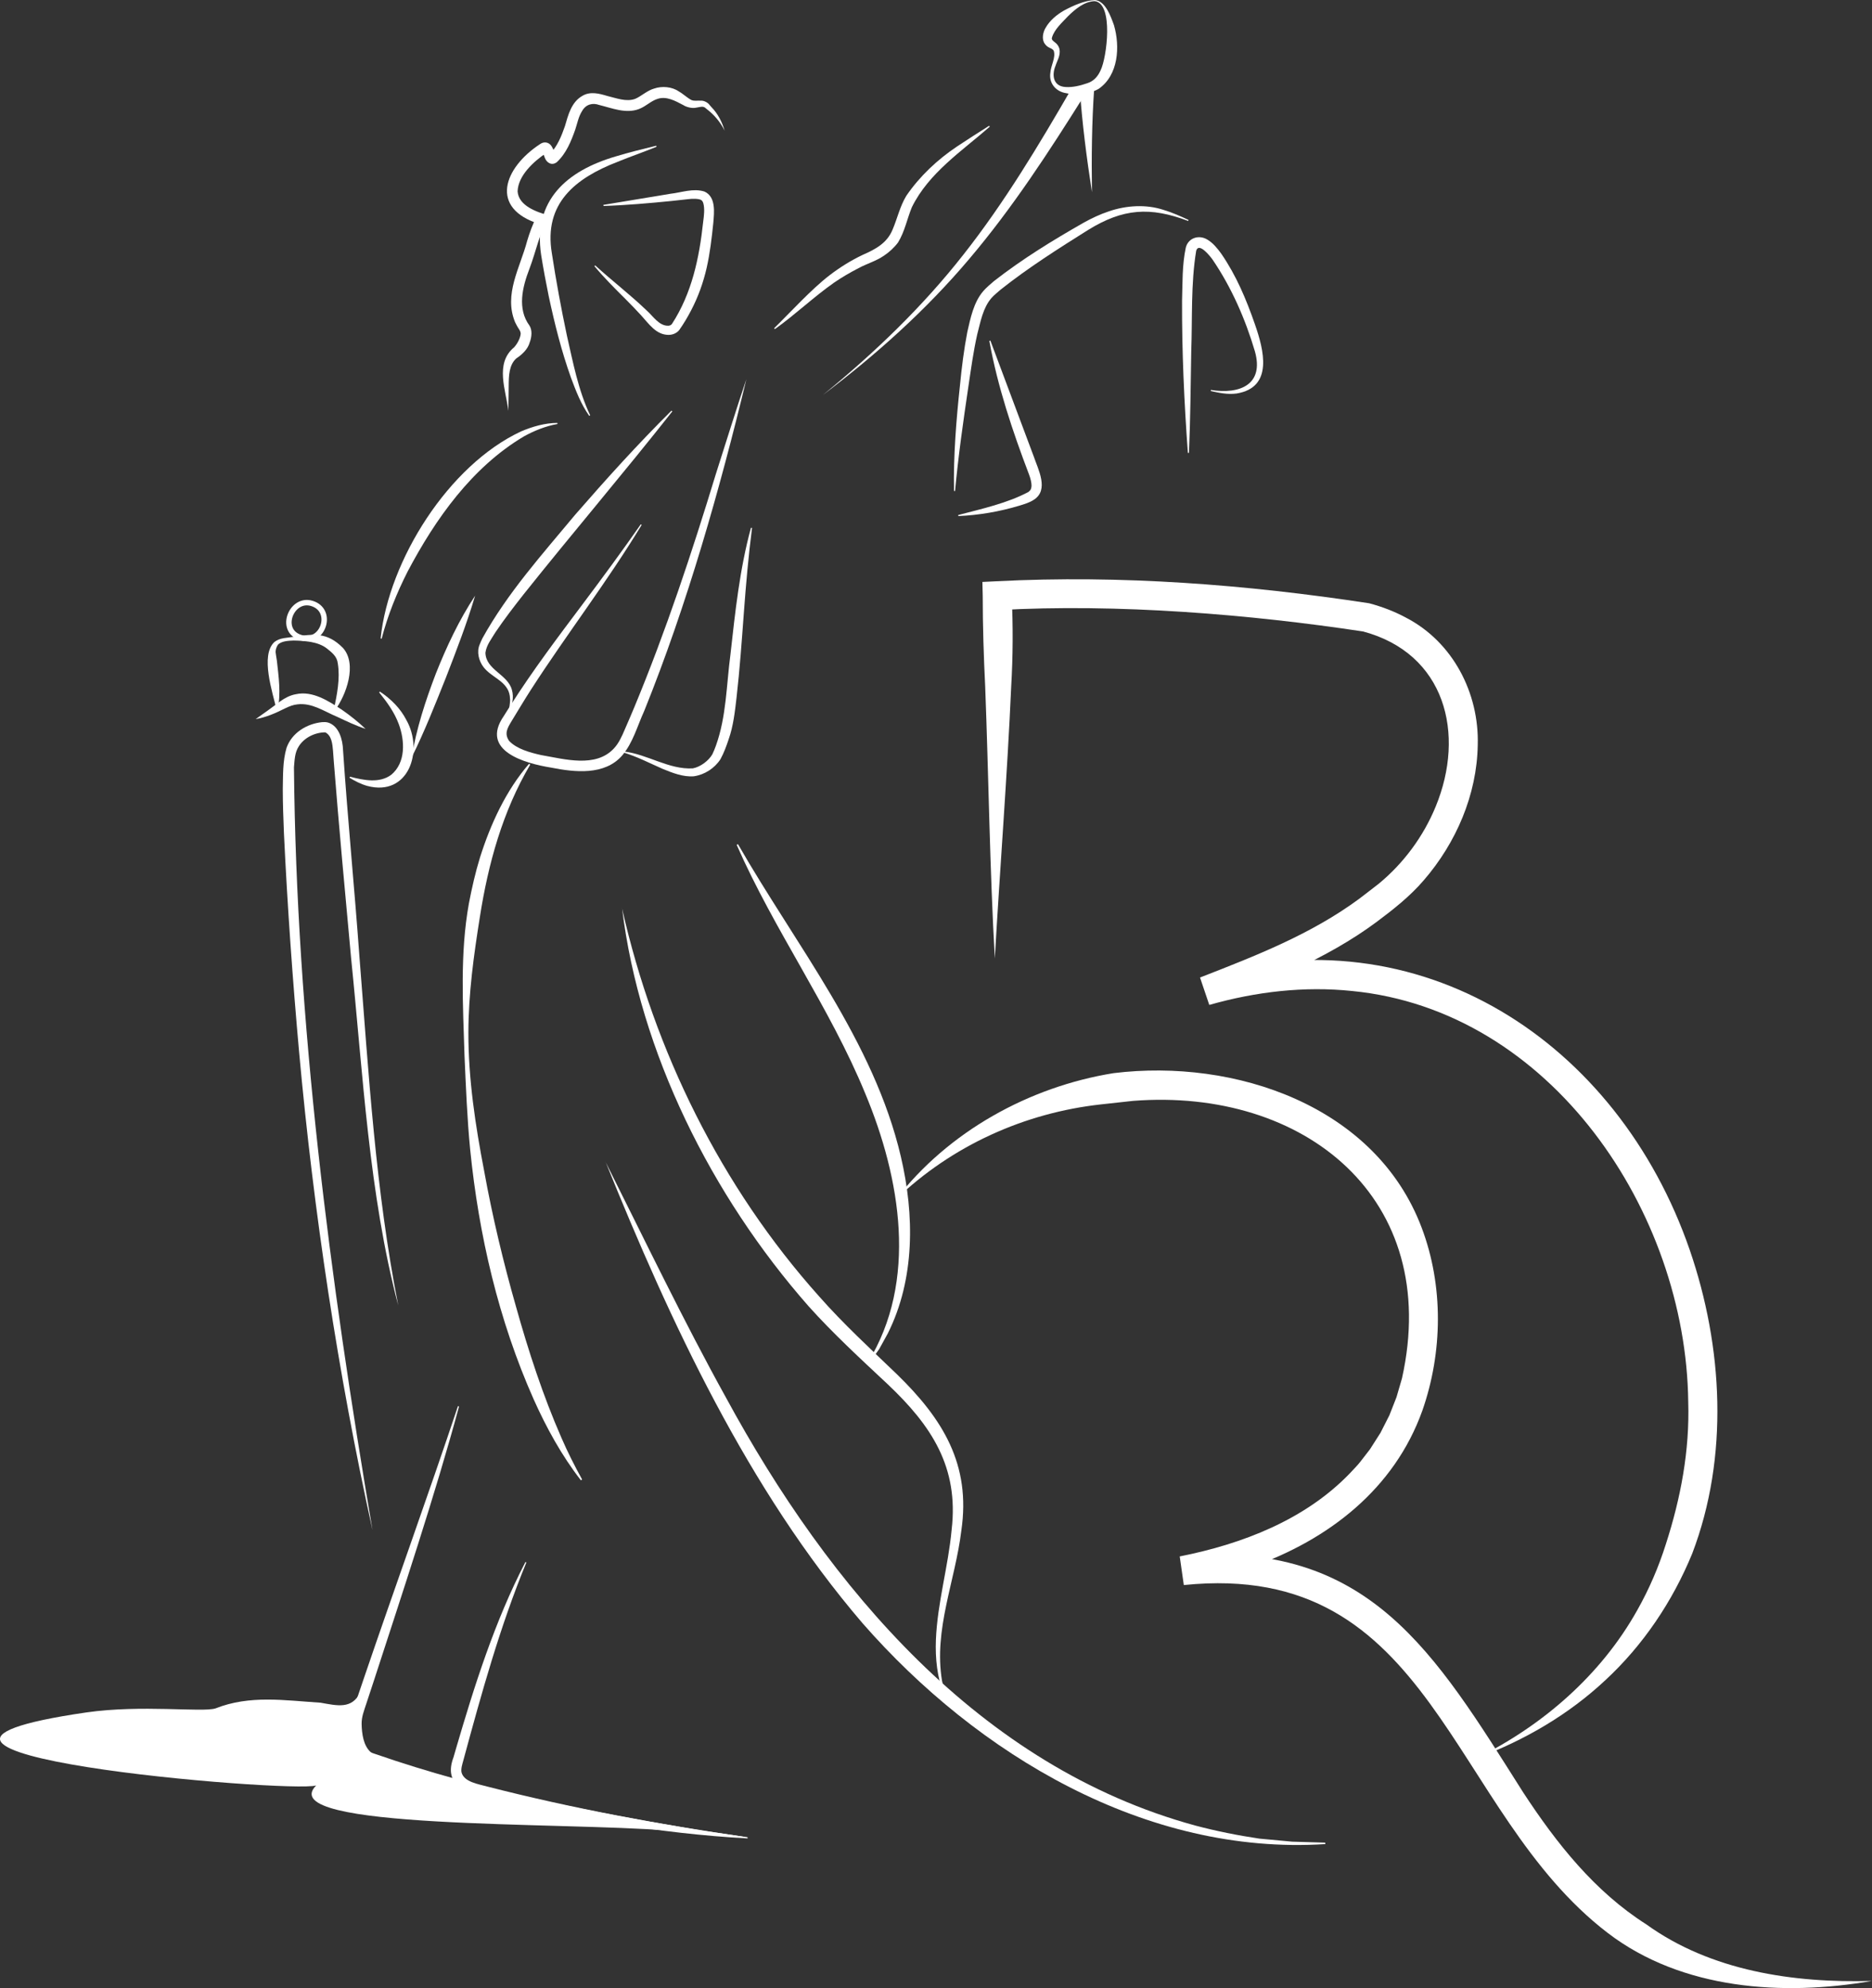
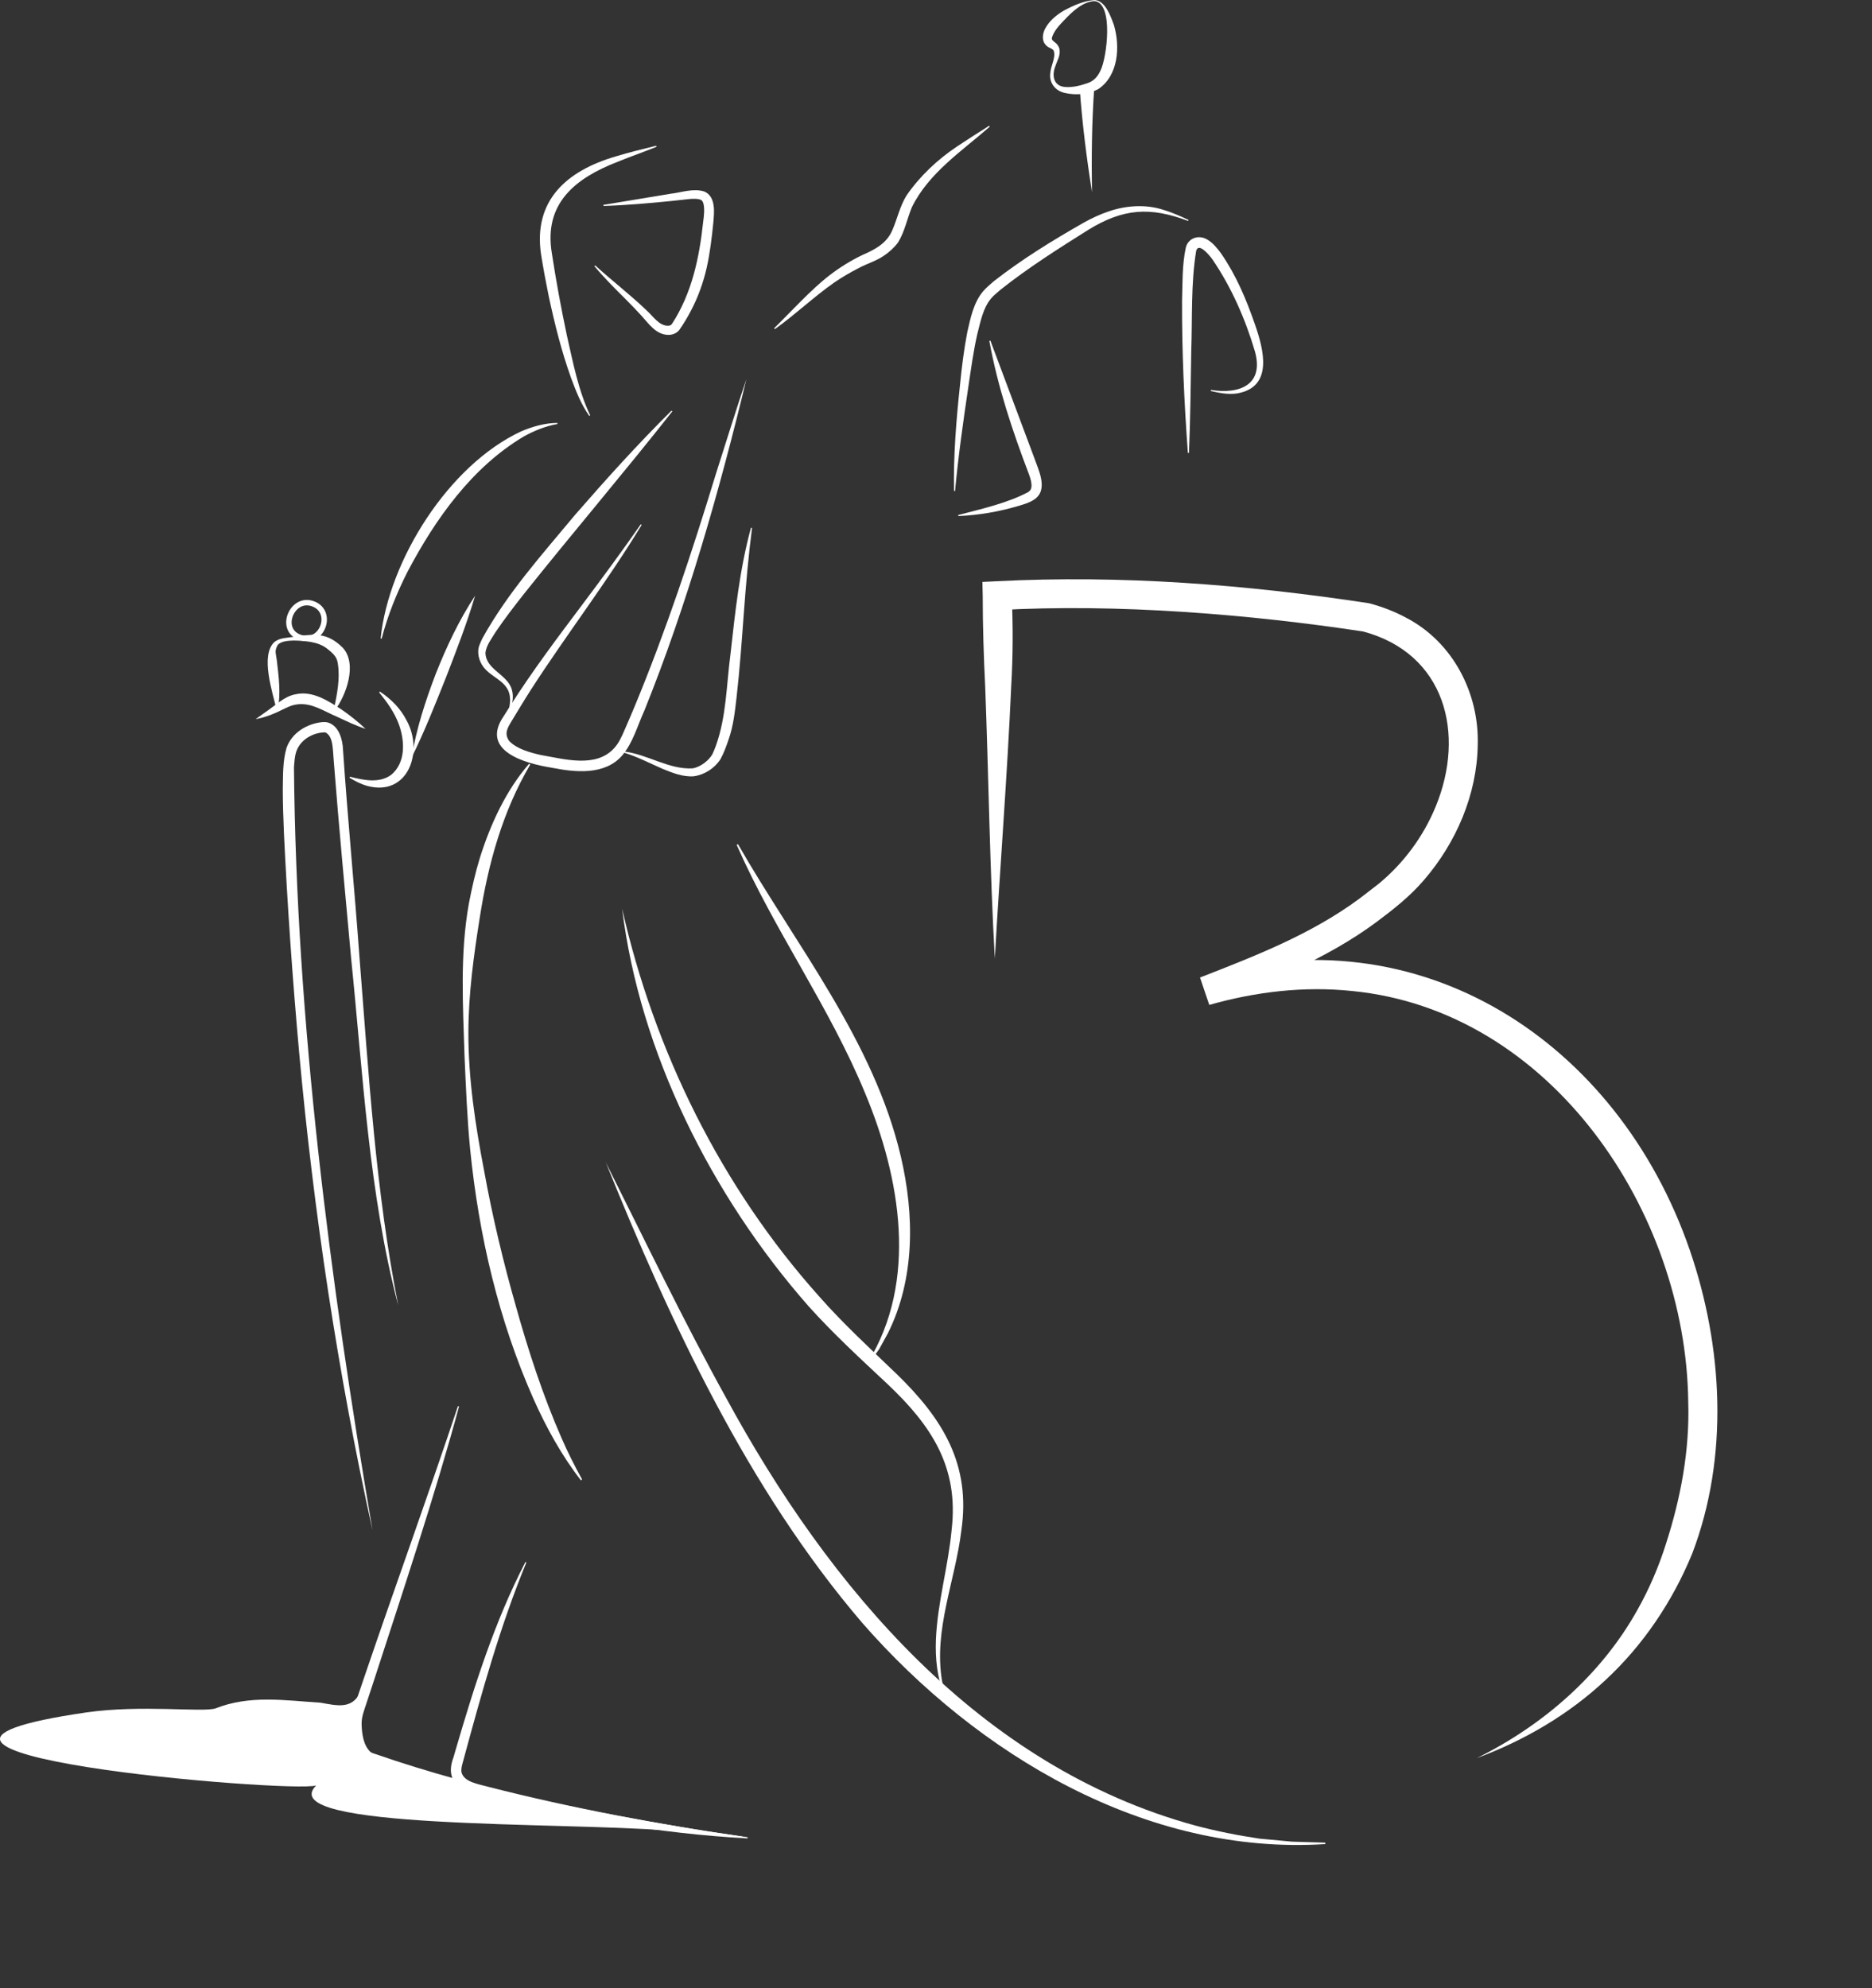
<svg xmlns="http://www.w3.org/2000/svg" viewBox="0 0 517.41 549.31">
  <rect x="0" y="0" width="517.41" height="549.31" fill="#333333" stroke="none" />
  <defs>
    <style>.e{fill:#fff;}.f{fill:none;stroke:#fff;stroke-miterlimit:10;stroke-width:1.5px;}</style>
  </defs>
  <g id="a">
    <path class="e" d="M263.68,135.65c-.18-9.8.62-19.58,1.66-29.27.47-4.83,1.07-9.72,2.02-14.65.87-3.77,1.73-8.22,4.44-11.33.78-.93,2.06-1.97,2.97-2.77,7.96-6.19,16.2-11.23,24.76-16.11,2.21-1.22,4.53-2.33,6.97-3.13,4.81-1.65,10.32-1.99,15.15-.38,2.4.72,4.64,1.73,6.86,2.76l-.1.28c-10.54-3.98-18.03-3.46-27.67,2.49-8.22,5.16-16.48,10.39-24.08,16.41-.79.68-1.99,1.65-2.66,2.43-2.34,2.74-2.99,6.54-3.89,9.97-1.07,4.74-1.72,9.56-2.44,14.37-1.43,9.63-2.8,19.26-3.7,28.95,0,0-.3-.03-.3-.03h0Z" />
    <path class="e" d="M328.32,125.13c-1.03-14.04-1.66-28-1.61-42.06.16-4.91,0-9.76,1.03-14.63.67-2.74,3.64-3.64,5.93-2.26,1.63.94,2.92,2.6,3.86,3.89,4.16,6.03,6.94,12.67,9.31,19.5,2.45,7.02,5.23,17.46-5.02,19.15-2.53.34-4.89-.18-7.17-.68l.03-.3c7.99,1.28,14.79-1.46,12.15-10.72-2.63-8.87-6.44-17.57-11.65-25.24-.7-.99-3.82-4.95-4.56-2.51-1.51,9.16-1.03,18.6-1.37,27.86-.16,9.33-.23,18.67-.63,28,0,0-.3-.01-.3-.01h0Z" />
    <path class="e" d="M264.84,142.3c6.62-1.73,13.6-3.28,19.41-6.37.71-.57.81-.95.86-1.73,0-.79-.24-1.92-.7-3.12-4.57-12.01-8.65-24.17-10.96-36.87,0,0,.28-.11.28-.11l11.98,31.99c1.22,3.61,4.32,9.3,0,12.02-1.25.81-2.66,1.2-4.01,1.62-5.47,1.64-11.14,2.61-16.84,2.86,0,0-.01-.3-.01-.3h0Z" />
    <path class="e" d="M302.58.3c-2.9.12-5.35,2.2-7.34,4.13-1.67,1.8-3.86,3.69-4.5,6.02-.13.53.35.89.85,1.26.6.43,1.08,1.12,1.25,1.84.31,1.84-.61,3.1-1.11,4.65-1.1,2.65-.57,5.66,2.78,5.84,1.98.14,4.07-.38,5.96-1.03,1.79-.56,2.97-1.84,3.75-3.63,1.69-3.38,3.63-18.41-1.63-19.07h0ZM302.58,0c2.98.26,4.43,4.54,5.32,6.97,1.7,5.87,1.27,13.82-4.28,17.61-2.85,1.55-6.28,1.82-9.43,1.07-2.58-.6-4.3-2.85-3.88-5.51.11-1.98,1.55-4.22.94-6.1-.24-.47-.78-.65-1.23-.88-.44-.2-.89-.55-1.23-1.04-.97-1.29-.49-3.26.18-4.39,1.19-2.11,3.1-3.66,5.12-4.83,2.66-1.41,5.47-2.68,8.49-2.9h0Z" />
-     <path class="e" d="M299.76,26.27c-9.79,15.6-19.89,31.16-31.87,45.28-11.92,14.12-25.76,26.48-40.46,37.59,14.24-11.6,27.58-24.4,38.91-38.86,11.35-14.41,20.79-30.18,29.99-46.08,0,0,3.43,2.06,3.43,2.06h0Z" />
    <path class="e" d="M213.97,90.69c4.52-4.42,10.3-10.79,15.26-14.59,2.88-2.22,6.02-4.17,9.3-5.72,3.54-1.55,6.65-3.25,8.15-6.89,1.32-3.04,2.02-6.42,3.82-9.39,3.72-5.43,8.61-10.01,14.05-13.65,2.94-1.95,5.85-3.81,8.83-5.69,0,0,.2.23.2.23-7.76,6.8-16.87,12.77-21.54,22.25-1.34,3.24-1.96,6.72-3.83,9.76-1.08,1.44-2.4,2.64-3.87,3.63-2.19,1.52-4.74,2.21-7.05,3.46-2.31,1.2-4.57,2.5-6.71,3.97-5.69,3.98-10.75,8.85-16.42,12.88,0,0-.18-.24-.18-.24h0Z" />
    <path class="e" d="M302.43,24.41c-.67,9.51-.76,19.15-.62,28.7-1.48-9.54-2.71-19.06-3.38-28.73,0,0,4,.02,4,.02h0Z" />
    <path class="e" d="M164.51,73.33c4.67,4.27,9.64,8.05,14.21,12.44,1.77,1.55,3.45,4.34,6.03,4.23.52-.05.75-.21.97-.49,5.5-8.46,7.56-18.22,8.63-28.2.23-1.69.46-3.63.05-5.13-.2-.59-.31-.71-.65-.94-.71-.38-2.43-.36-3.47-.22-1.51.18-3.16.36-4.66.51-6.07.61-12.73,1.19-18.81,1.38,0,0-.05-.3-.05-.3,4.11-.68,14.56-2.42,18.53-3.07,3.09-.34,6.29-1.6,9.4-.62,3.26,1.46,2.7,5.81,2.46,8.7-.43,4.15-.91,8.32-1.84,12.42-.94,4.09-2.37,8.08-4.33,11.79-.97,1.87-2.03,3.64-3.27,5.4-.72.86-1.86,1.32-2.96,1.3-3.45-.02-5.44-3.11-7.53-5.38-1.4-1.54-2.86-3.03-4.33-4.51-2.96-2.94-5.92-5.9-8.61-9.11l.23-.19h0Z" />
    <path class="e" d="M162.86,114.9c-2.27-3.21-3.7-6.92-5.06-10.58-2.62-7.33-4.5-14.86-6.13-22.45-.78-3.81-1.48-7.57-2.11-11.47-2.28-15.09,7.16-23.22,20.55-27.16,3.75-1.14,7.48-2.05,11.25-2.97l.11.28c-3.57,1.46-7.21,2.71-10.77,4.16-11.74,4.55-20.46,11.51-18.17,25.27,1.16,7.6,2.56,15.18,4.15,22.7,1.71,7.45,3.14,15.15,6.44,22.07,0,0-.26.15-.26.15h0Z" />
-     <path class="e" d="M140.51,113.58c-.62-5.72-3.86-13.12,1.59-17.62.89-.99,1.67-2.42,1.81-3.68.04-.87-.65-1.48-1.09-2.37,0,0-.47-.92-.47-.92-3.16-7.7,1.4-15.02,3.33-22.35.68-2.27,1.51-4.63,2.65-6.82l.9,2.12c-14.17-4.37-9.94-15.56,0-22.1,1.12-.83,2.56-.61,3.29.67.38.62.56,1.28.81,1.91.05.14.19.34.04.15-.19-.18-.49-.28-.77-.29-.48.06-.47.11-.58.19,2.03-2,3.17-4.9,4.12-7.61.89-3.02,1.75-6.66,4.85-8.39,2.16-1.28,4.63-.63,6.84.04,2.51.59,5.22,1.71,7.71.81,1.68-.7,3.28-2.29,5.26-2.85,2.14-.75,4.93-.52,6.8.78,1.27.71,2.32,1.78,3.49,2.38.8.34,1.66.13,2.63.18.83-.05,1.95.51,2.43,1.23,0,0,.49.56.49.56,1.77,1.81,2.94,4.1,3.64,6.51-1.19-2.44-2.93-4.45-5.08-6.08-.82-.84-1.37-.49-2.87-.27-1.05.24-2.63-.17-3.47-.72-2.25-1.19-4.69-2.55-7.14-1.71-1.83.57-3.09,2-5.07,2.78-3.67,1.4-7.47-.24-11.02-1.1-1.86-.68-3.7-.17-4.72,1.63-1.01,1.55-1.3,3.3-1.91,5.15-1.15,3.24-2.47,6.57-5.08,9-1.42,1.12-2.88.14-3.35-1.23-.15-.4-.41-1.15-.59-1.49,0,0-.02-.04-.02-.03.01.03.03.05.05.06.19.22.83.3,1.03.14.08-.06-.06.04-.08.04-3.5,2.37-7.74,6.22-7.9,10.6.31,4.05,5.31,5.71,8.76,6.7-2.68,4.55-3.61,9.77-5.5,14.72-1.94,5.04-3.4,11.02.02,15.66.83,1.27.61,3.22.08,4.61-.52,1.94-2.14,3.41-3.74,4.48-1.99,1.8-2.06,4.84-2.08,7.43,0,2.34-.06,4.7-.1,7.07h0Z" />
    <path class="e" d="M105.2,176.4c2.26-21.65,18.83-47.91,38.84-57.21,3.18-1.35,6.59-2.32,10-2.34,0,0,.05.3.05.3-3.27.58-6.38,1.83-9.29,3.43-14.35,8.53-24.44,22.78-32.12,37.31-3.01,5.93-5.53,12.14-7.19,18.58,0,0-.29-.07-.29-.07h0Z" />
    <path class="e" d="M96.74,214.61c3.85.98,8.14,1.87,11.4-.54,4.05-3.37,3.78-9.42,2.07-14.02-1.19-3.21-3.18-5.98-5.4-8.72,0,0,.17-.25.17-.25,3.03,1.99,5.69,4.63,7.35,7.88,4.84,8.55.57,21.22-10.82,18.19-1.76-.5-3.39-1.33-4.93-2.28l.16-.26h0Z" />
    <path class="e" d="M113.77,209.32c1.31-7.98,3.81-15.66,6.69-23.19,2.98-7.49,6.41-14.8,10.86-21.55-2.29,7.73-5.18,15.16-8.07,22.64-2.95,7.37-5.94,14.97-9.48,22.09h0Z" />
    <path class="e" d="M140.46,196.96c.3-1.24.47-2.3.53-3.54,0,0-.03-.38-.03-.38,0,0-.06-.75-.06-.75-.06-.47-.21-.95-.38-1.39-1.39-3.06-4.79-3.9-6.87-6.57-1.31-1.69-1.96-4.24-1.06-6.28.17-.43.53-1.27.74-1.68,7-12.63,16.55-23.21,25.66-34.17,8.58-9.86,17.29-19.5,26.6-28.73,0,0,.24.19.24.19-13.45,17.06-27.57,33.58-41.11,50.56-2.68,3.41-5.34,6.85-7.76,10.45-1.07,1.78-2.53,3.58-2.79,5.68.1,4.74,6.16,5.95,7.32,10.26.63,2.18,0,4.44-.76,6.46,0,0-.28-.11-.28-.11h0Z" />
    <path class="e" d="M177.34,145.05c-9.43,15.56-20.73,30.23-30.56,45.46-1.78,2.76-3.62,5.86-5.34,8.67-1.22,2.01-2.1,3.49-.74,5.51,2.1,2.26,5.85,3.26,8.83,3.93,6.5,1.12,15.16,3.63,20.19-1.87,1.31-1.39,2.21-3.41,2.96-5.18.89-2.09,1.83-4.15,2.68-6.26,8.72-21.02,15.88-42.63,22.52-64.41,2.33-7.28,5.96-18.93,8.41-26.11-7.32,30.32-16.32,62.16-28.23,91.64-1.91,4.16-3.08,8.75-6.1,12.32-4.84,5.55-13.08,4.64-19.58,3.35-7.35-1.18-19.79-4.65-13.13-14.27,0,0,1.83-2.9,1.83-2.9,6.14-9.64,13.03-18.78,19.89-27.91,5.49-7.3,10.9-14.66,16.14-22.15,0,0,.25.17.25.17h0Z" />
    <path class="e" d="M172.41,207.63c6.6.78,12.47,5.05,19.08,4.67,2.13-.4,4.39-2.13,5.4-3.89.37-.75.68-1.56.97-2.34,2.93-8.12,2.91-16.82,4.04-25.31,1.31-11.71,2.54-23.49,5.66-34.93,0,0,.3.04.3.04-1,7.77-1.68,15.58-2.26,23.4-.58,7.82-1.13,15.64-2.02,23.44-.45,3.9-.88,7.86-2.19,11.58-.63,1.87-1.29,3.71-2.26,5.48-1.64,2.53-4.4,4.3-7.38,4.72-2.99.22-5.89-.94-8.6-2.05-3.6-1.58-7.08-3.4-10.83-4.52l.09-.29h0Z" />
    <path class="e" d="M70.66,198.69c2.38-1.64,4.53-3.23,6.86-4.96,1.17-.83,2.66-1.65,4.27-1.92,4.61-1.02,9.04,1.9,12.6,4.22,2.35,1.62,4.56,3.39,6.66,5.36-2.75-.9-5.3-2.14-7.83-3.32-3.68-1.54-7.01-3.94-10.98-3.46-1.19.11-2.29.55-3.53,1.15-2.49,1.26-5.24,2.47-8.05,2.93h0Z" />
    <path class="e" d="M76.43,196.05c-1.05-4.61-4.58-14.99-.58-18.67,1.58-1.22,3.44-1.11,5.27-1.42,5.59-.81,9.26-1.37,13.66,3.05,4.04,4.49.9,13.13-2.26,17.29,0,0-.27-.13-.27-.13.89-4.2,1.8-8.68,1.12-12.82-.21-2.02-1.64-3.07-3.12-4.25-2.38-1.81-6.01-2.06-9.1-2.12-1.39.05-3.43.13-4.36,1.19-.39.61-.63,1.32-.62,2.02.02.4.29,1.86.35,2.3.49,4.45,1.18,9.12.21,13.58,0,0-.3-.04-.3-.04h0Z" />
    <path class="f" d="M83.96,176.36c-7.41-1.31-3.65-11.5,2.29-9.62s3.25,10.6-2.29,9.62Z" />
    <path class="e" d="M102.92,422.6c-9.55-43.27-16.22-87.7-20.24-131.82-1.8-20.04-3.25-40.47-4.2-60.53-.16-4.04-.32-8.1-.32-12.21.09-3.8-.06-7.67,1.04-11.42,1.47-4.14,5.56-6.64,9.8-7.09.55-.02.97-.07,1.65.1,3.12.96,4.06,4.85,4.16,7.55,1.28,19.11,3.17,38.22,4.55,57.33,2.55,32.18,4.44,64.43,10.71,96.17-8.09-30.57-9.76-64.07-13.03-95.96-1.66-18.08-3.36-36.21-4.78-54.31,0,0-.22-3.02-.22-3.02-.16-1.81-.36-4.13-2.12-5.04-2.83-.01-5.9,1.46-7.38,3.93-1.09,1.69-1.11,3.77-1.29,5.71.63,70.46,9.97,141.78,21.68,210.61h0Z" />
    <path class="e" d="M146.56,211.25c-7.65,12.95-11.63,27.43-13.93,42.13-1.68,10.53-3.15,21.14-3.17,31.88-.02,12.87,1.93,25.69,4.36,38.29,2.25,12.45,5.31,25.28,8.79,37.44,3.43,12.27,7.45,24.6,12.57,36.28,1.7,3.93,3.63,7.74,5.71,11.51l-.33.23c-5.32-6.83-9.54-14.52-13.08-22.43-9.68-21.79-15.15-45.31-17.53-68.98-.83-8.44-1.18-17.37-1.56-25.85-.43-14.01-1.3-28.21,1.21-42.13.81-4.22,1.8-8.6,3.07-12.71,2.95-9.31,7.17-18.48,13.56-25.88,0,0,.32.23.32.23h0Z" />
    <path class="e" d="M126.87,388.62c-6.57,24.3-15.79,51.93-23.57,75.87,0,0-2.07,6.28-2.07,6.28-.59,1.85-1.33,3.59-1.28,5.62.06,2.67.5,5.89,2.45,7.67.35.3,1.06.46,1.51.63,29.01,10.04,59.38,16,89.63,21.02,0,0,13.1,1.93,13.1,1.93-16.9-.42-35.3-3.95-52.48-6.9-8.67-1.66-17.3-3.53-25.87-5.69-8.56-2.16-17.06-4.59-25.4-7.54-2.29-.51-3.96-2.43-4.73-4.57-1.17-3.16-1.51-6.65-.7-9.94.65-2.13,2.44-7.24,3.16-9.43,8.53-25.06,17.56-49.95,25.96-75.06,0,0,.28.09.28.09h0Z" />
    <path class="e" d="M145.48,431.71c-7.32,17.78-12.39,36.14-17.4,54.63-.28,1.02-.72,2.35-.52,3.35.67,2.69,4.65,3.24,7.06,3.92,23.73,6.07,47.73,10.53,72.02,14.04,0,0-.02.3-.02.3-12.27-.66-24.5-2.11-36.63-4.05-12.13-1.95-24.2-4.37-36.11-7.39-6.02-1.26-11.21-3.9-8.54-10.96,0,0,.64-2.21.64-2.21,5.17-17.67,10.75-35.36,19.25-51.76,0,0,.27.14.27.14h0Z" />
    <path class="e" d="M99.55,467.65c-2.31,4.65-6.32,3.63-10.92,2.81-9.96-.64-19.6-2.19-29.09,1.58-3.7,1.13-20.44-1.08-35.65,1.1-77.16,11.21,56.68,22.37,63.5,20.18-12.27,12.27,68.42,10.05,97.4,12.48-24.82-6.51-58.23-10.86-82.13-19.85-3.59-1.94-3.82-3.59-4.8-7.56s3.12-3.67,1.69-10.74Z" />
    <path class="e" d="M167.34,320.98c10.78,21.46,21.63,44.09,33.28,65.11,28.47,52.45,70.09,102.03,129.73,118.3,5.83,1.55,11.75,2.73,17.74,3.62,0,0,9.06.84,9.06.84,0,0,9.13.27,9.13.27,0,0,.03.4.03.4-49.6,3.19-96.14-24.71-127.93-61.05-31.72-37.01-53.18-83.35-71.02-127.49h0Z" />
    <path class="e" d="M171.93,250.97c8.92,39.49,27.43,77.01,54.48,107.23,6.7,7.61,14.2,14.49,21.54,21.55,12.62,12.29,20.44,24.87,17.76,43.14-1.7,13.99-7.7,27.35-5.34,41.52,0,0,.9,3.7.9,3.7l-.37.14c-1.89-4.82-2.42-10.06-2.22-15.19.42-10.28,3.42-20.22,4.35-30.42,2.02-17.3-5.61-28.77-17.69-40.19-7.36-6.89-15.14-14.04-21.9-21.59-26.79-30.47-46.66-70.17-51.5-109.9h0Z" />
    <path class="e" d="M203.98,233.26c15.98,27.89,37.55,54.41,45.01,86.3,3.77,16.09,3.94,33.8-3.6,48.86,0,0-2.38,4.32-2.38,4.32,0,0-2.85,4-2.85,4l-.34-.21c13.99-22.53,9.05-51.1-.65-74.34-9.82-23.92-25.17-45.11-35.56-68.77,0,0,.37-.16.37-.16h0Z" />
  </g>
  <g id="b">
    <path class="e" d="M274.97,264.91c-1.39-24.07-1.74-51.15-2.67-75.24-.41-8.19-.68-16.78-.68-24.96,0,0-.09-3.92-.09-3.92,0,0,3.9-.19,3.9-.19,34.4-1.77,69,.9,102.98,6.08,3.5.93,6.93,2.21,10.18,3.97,12.98,6.71,20.26,20.85,19.85,35.19-.23,13.77-5.98,27.04-14.92,37.38-3.81,4.45-8.5,8.13-13.17,11.61-13.78,10.2-30.2,16.68-45.78,22.72,0,0-2.56-7.57-2.56-7.57,60.44-18.19,115.18,17.91,135.02,75.37,9.2,26.75,10.89,57.17.69,83.9-5.44,13.26-13.61,25.36-23.98,34.96-10.24,9.59-22.54,16.73-35.6,21.57,18.31-9.03,34.37-23,44.37-40.85,3.3-5.83,5.94-11.99,7.94-18.33,4.1-12.68,6.59-25.88,6.17-39.27-.61-52.51-37.94-108.16-92.93-113.52-13.18-1.38-26.6.19-39.45,3.85,0,0-2.56-7.57-2.56-7.57,15.52-6.05,30.66-11.94,43.91-21.69,1.76-1.37,3.82-2.89,5.52-4.25,6.86-5.66,12.32-13.05,15.7-21.28,8.31-20.15,2.66-42.31-20.05-48.39-30.98-4.69-67.78-7.78-100.95-5.9,0,0,3.81-4.1,3.81-4.1.4,8.4.36,16.8-.13,25.19-1.05,24.14-3.18,51.1-4.53,75.22h0Z" />
  </g>
  <g id="d">
-     <path class="e" d="M247.61,331.41c14.51-18.77,36.81-31.13,60.17-34.9,33.47-4.11,72.46,8.94,85.18,42.75,6.05,16.02,5.8,34.39.17,50.49-7.76,21.68-25.93,35.68-47.08,43.17-6.05,2.13-12.24,3.7-18.47,4.97,0,0-1.13-7.91-1.13-7.91,51.97-4.75,70.1,26.7,94.55,65.26,9.26,14.14,19.77,27.4,34.06,36.48,17.84,12.85,40.61,16.23,62.35,15.61-24.54,4.24-52.46,2.47-73.02-13.24-44.08-33.7-47.93-103.25-117.19-96.14,0,0-1.13-7.91-1.13-7.91,17.27-3.42,34.65-10.11,47.02-22.96.86-.96,2.15-2.2,2.91-3.22,0,0,2.65-3.42,2.65-3.42.42-.65,2.54-3.97,2.91-4.56.75-1.49,1.71-3.33,2.45-4.82.56-1.46,1.43-3.58,1.98-5.04.23-.8,1.27-4.38,1.52-5.22,11.06-49.64-26.96-80.31-74.33-76.63,0,0-8.85.97-8.85.97-21.14,2.33-41.21,11.37-56.73,26.26h0Z" />
-   </g>
+     </g>
</svg>